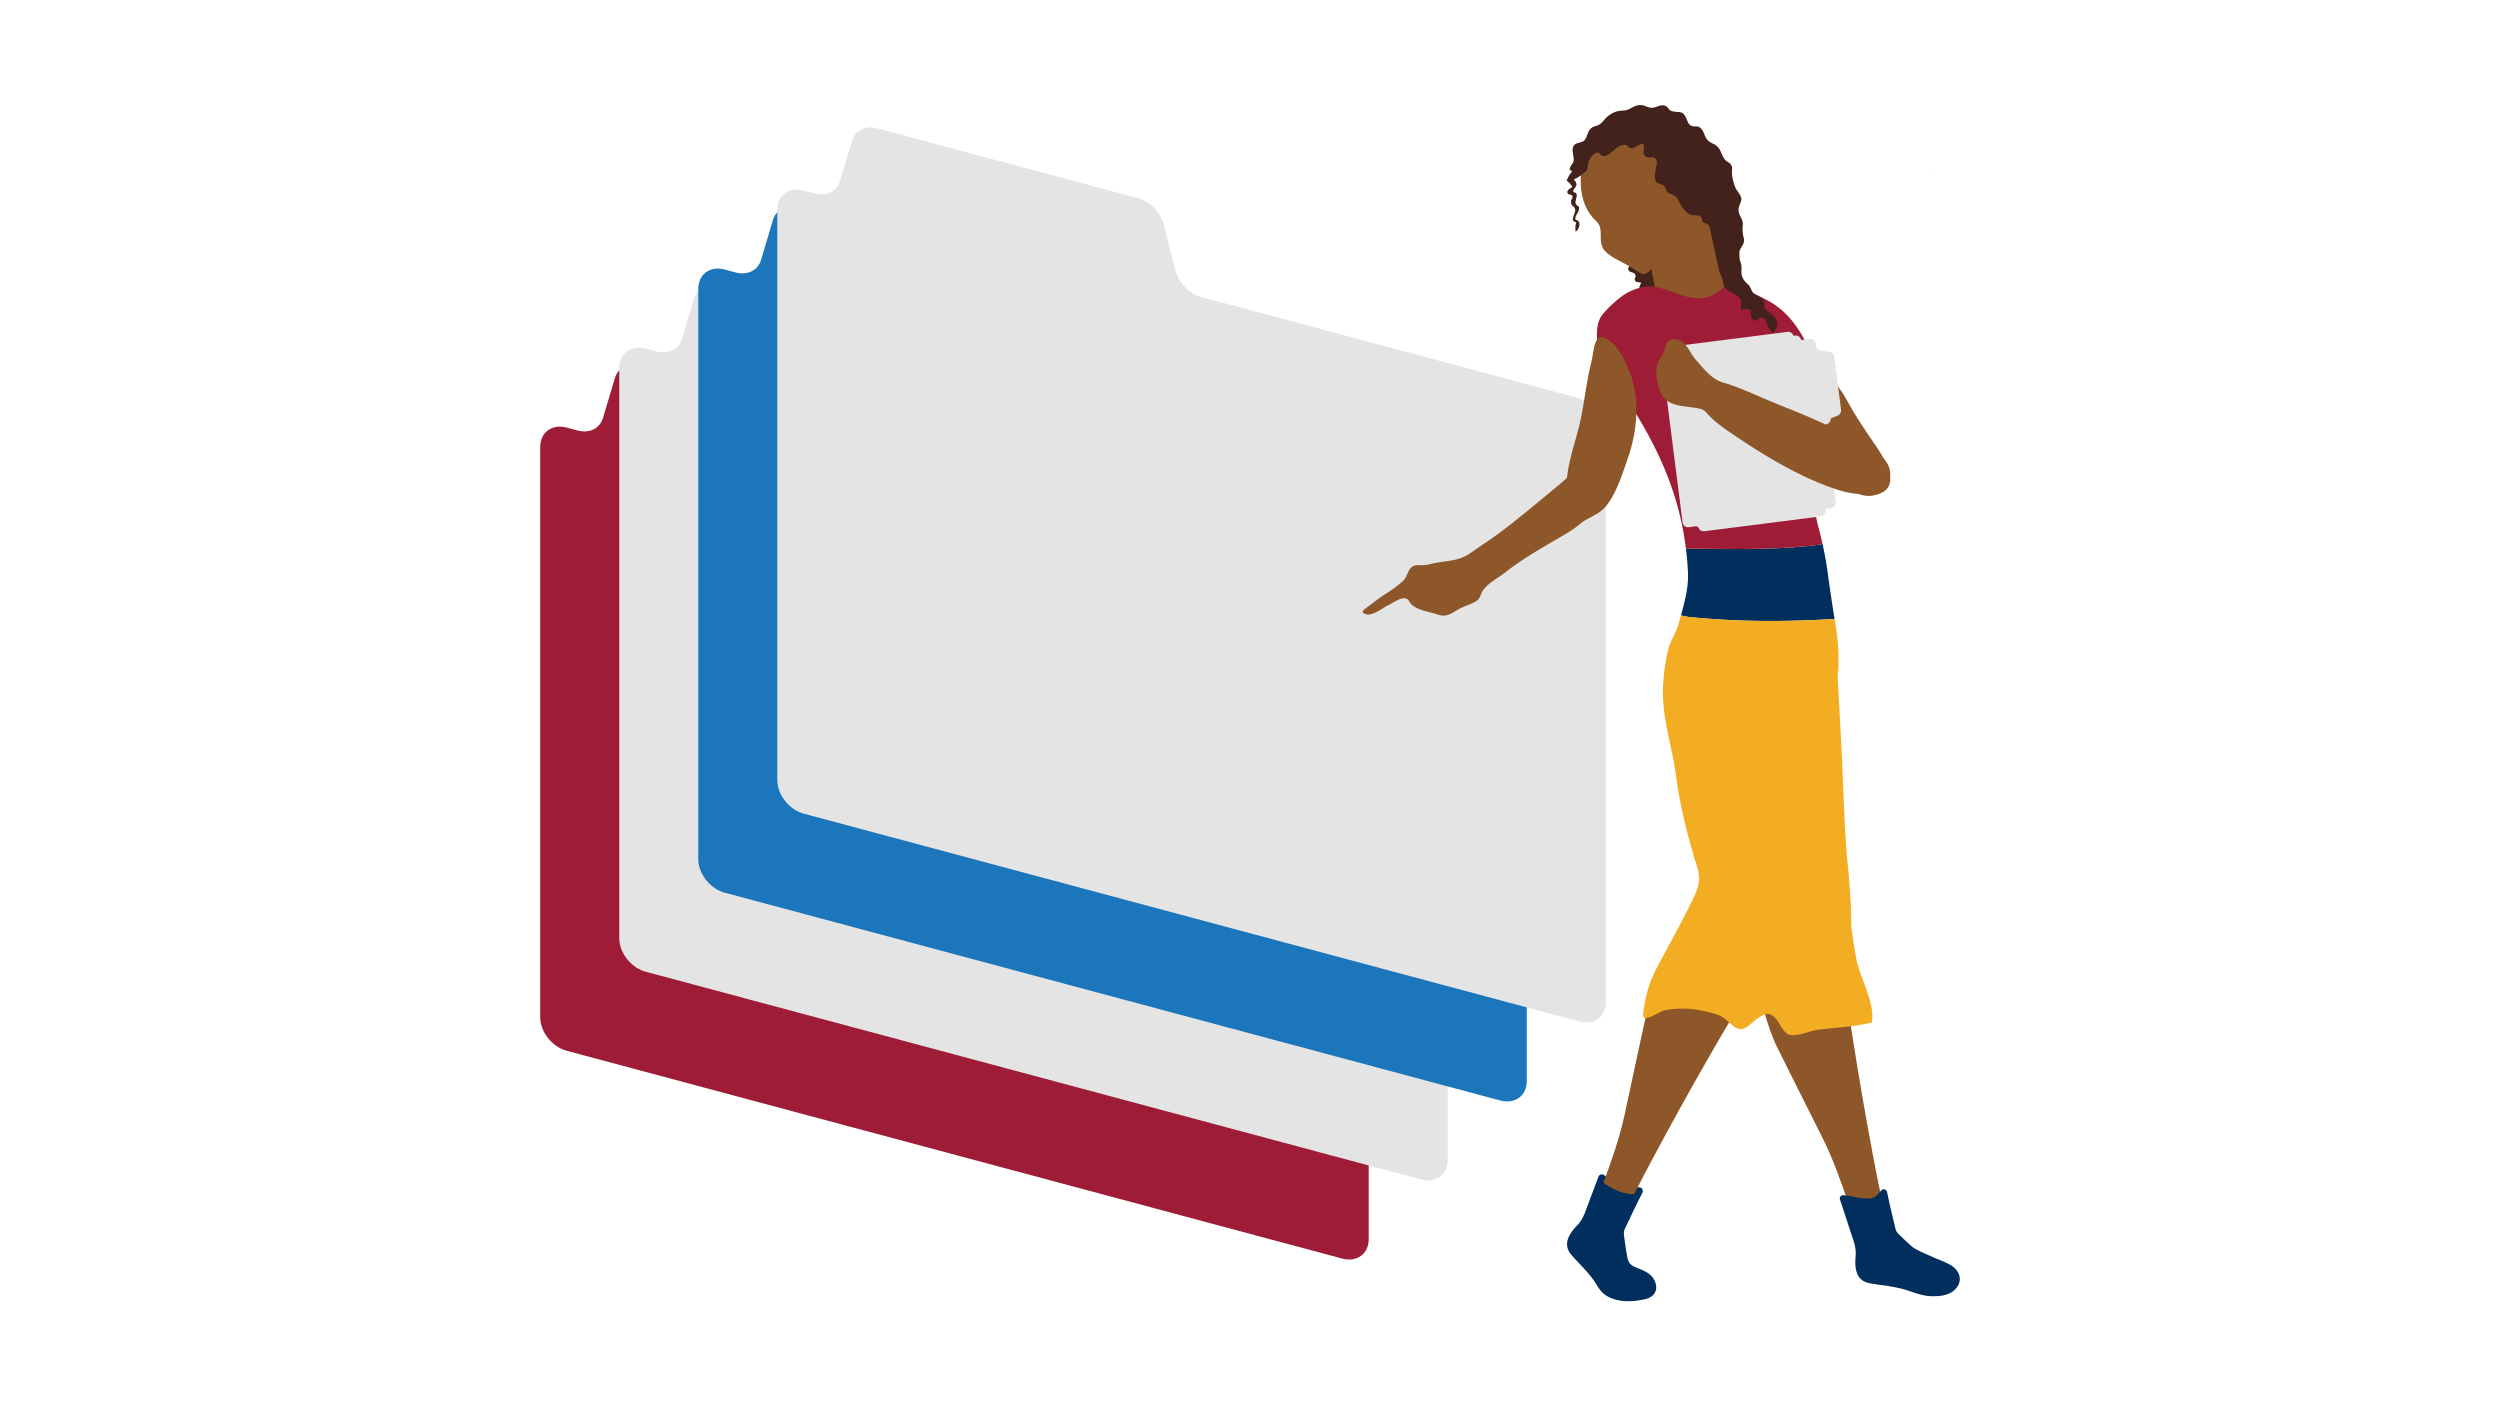
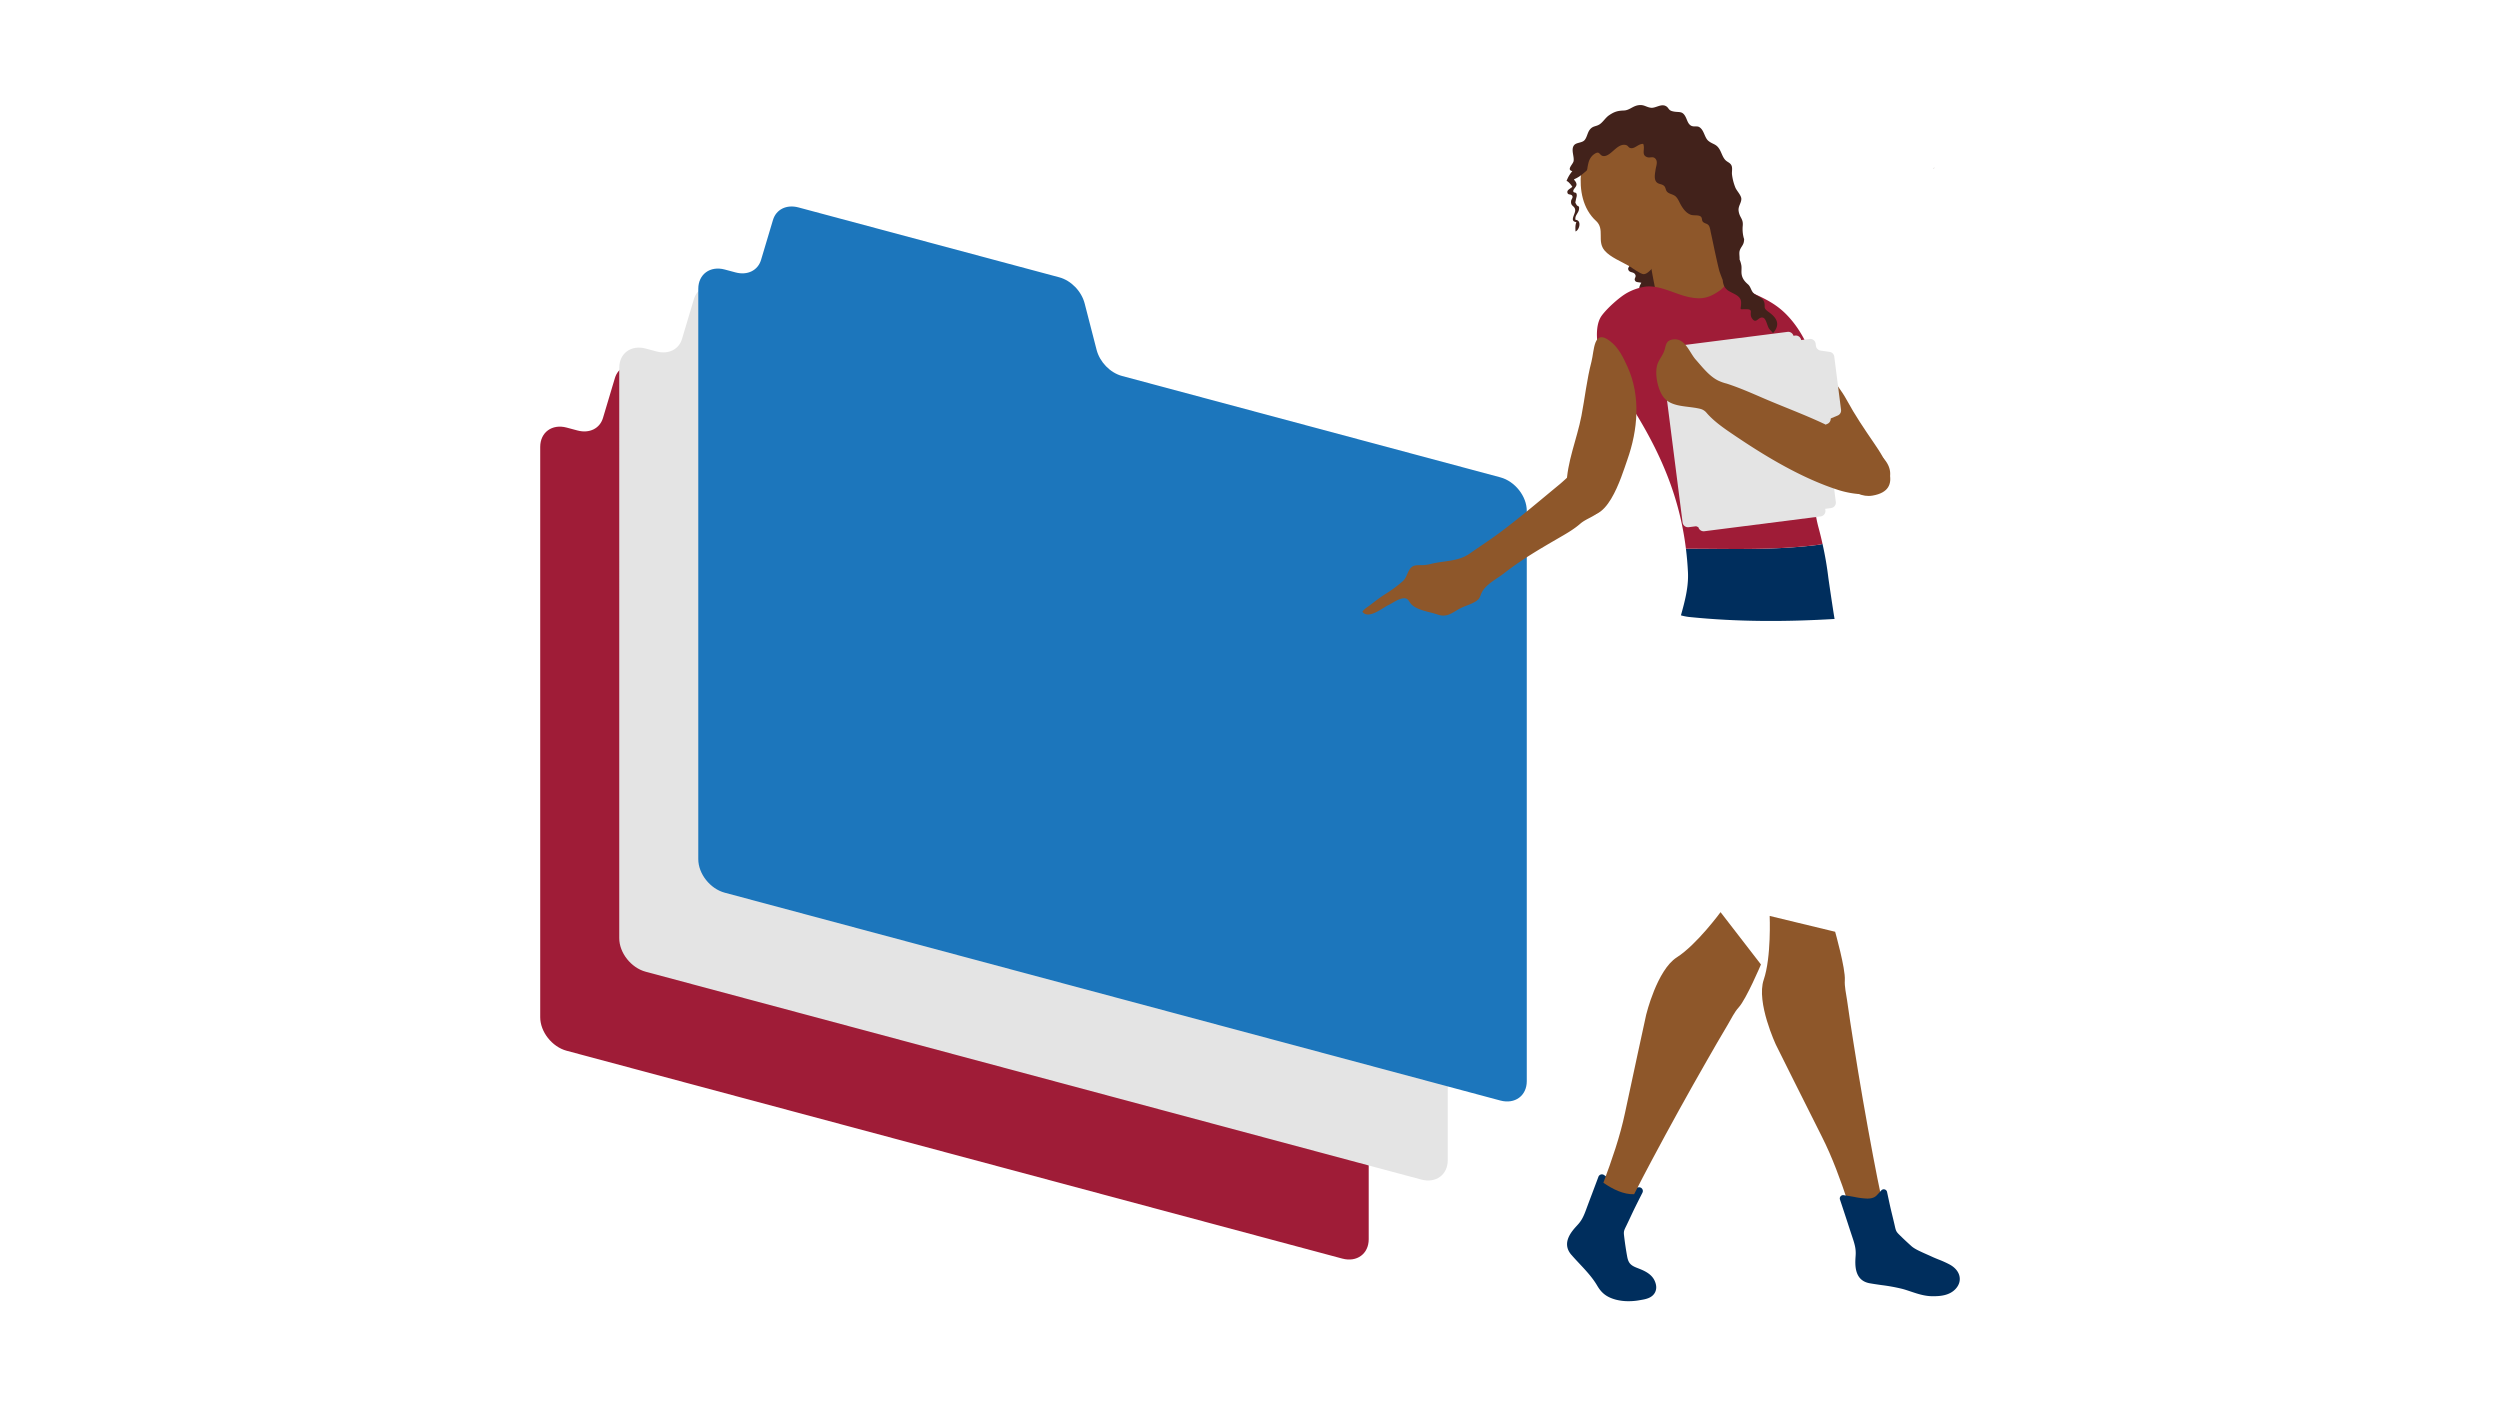
<svg xmlns="http://www.w3.org/2000/svg" width="1920" height="1080" viewBox="0 0 1920 1080">
  <g id="Layer_2" data-name="Layer 2">
    <g id="Learn">
      <g id="A_-_Backups" data-name="A - Backups">
        <rect width="1920" height="1080" fill="#fff" />
        <path d="M435.186,328.383l8.346,2.236c9.127,2.446,17.133-1.501,19.566-9.646l9.15-30.632c2.433-8.145,10.438-12.092,19.566-9.646l200.25,53.657c9.127,2.446,17.133,10.682,19.566,20.131l9.15,35.536c2.433,9.449,10.438,17.686,19.566,20.131l290.525,77.846c11.212,3.004,20.3,14.528,20.3,25.74V951.733c0,11.211-9.089,17.865-20.3,14.861L435.186,806.981c-11.212-3.004-20.3-14.528-20.3-25.74l0-437.997C414.885,332.032,423.974,325.379,435.186,328.383Z" fill="#9f1c37" />
        <path d="M495.883,267.686l8.346,2.236c9.127,2.446,17.133-1.501,19.566-9.646l9.15-30.632c2.433-8.145,10.438-12.092,19.566-9.646l200.25,53.657c9.127,2.446,17.133,10.682,19.566,20.131l9.15,35.536c2.433,9.449,10.438,17.686,19.566,20.131L1091.568,427.3c11.212,3.004,20.3,14.528,20.3,25.74l0,437.997c0,11.212-9.089,17.865-20.3,14.861L495.883,746.284c-11.212-3.004-20.3-14.528-20.3-25.74V282.547C475.582,271.336,484.671,264.682,495.883,267.686Z" fill="#e4e4e4" />
        <path d="M556.58,206.989l8.346,2.236c9.127,2.446,17.133-1.501,19.566-9.646l9.15-30.632c2.433-8.145,10.438-12.092,19.566-9.646l200.25,53.657c9.127,2.446,17.133,10.682,19.566,20.131l9.15,35.536c2.433,9.449,10.438,17.686,19.566,20.131l290.525,77.846c11.212,3.004,20.3,14.528,20.3,25.74V830.34c0,11.212-9.089,17.865-20.3,14.861L556.58,685.587c-11.212-3.004-20.3-14.528-20.3-25.74V221.85C536.279,210.639,545.368,203.985,556.58,206.989Z" fill="#1c76bc" />
-         <path d="M617.276,146.292l8.346,2.236c9.127,2.446,17.133-1.501,19.566-9.646l9.15-30.632c2.433-8.145,10.438-12.092,19.566-9.646l200.25,53.657c9.127,2.446,17.133,10.682,19.566,20.131l9.15,35.536c2.433,9.449,10.438,17.686,19.566,20.131l290.525,77.846c11.212,3.004,20.3,14.528,20.3,25.74V769.643c0,11.212-9.089,17.865-20.3,14.861L617.276,624.89c-11.212-3.004-20.3-14.528-20.3-25.74V161.153C596.976,149.942,606.065,143.288,617.276,146.292Z" fill="#e4e4e4" />
        <path d="M1229.074,135.908c3.361,3.758,5.931,7.334,6.094,12.531.17,5.416-3.147,11.805,1.561,15.775,4.263,3.595,4.549,2.992,4.161,9.415-.336,5.56.076,10.544,6.334,11.628.585,5.148-4.09,9.637.4,14.443,1.043,1.116,3.596,1.563,4.059,3.038.459,1.461-1.548,2.624-1.231,4.011.749,3.279,4.537,1.433,5.609,4.626.584,1.741-1.711,2.826.103,4.732.703.739,3.373.715,4.376,1.065-.62,1.044-2.103,3.599-1.264,4.81,1.238,1.789,3.571-.172,4.871,1.612.992,1.36-.842,8.863,3.604,5.359.897,3.146,2.991,1.295,4.97,2.279,2.449,1.217,1.786,1.904,2.865,4.794a8.637,8.637,0,0,0,3.906-.751c-.559,7.463,5.137,2.62,8.165.777,1.999,4.635,7.562-.551,9.18-3.297,2.371-4.023.639-9.945.463-14.345-.347-8.692-1.831-17.36-7.678-24.325-4.258-5.073-9.686-7.095-15.12-10.458-6.023-3.728-10.059-9.113-14.344-14.616-7.164-9.199-13.092-20.297-21.332-28.528-.811-.81-7.885-5.506-8.075-6.273-.54-2.179,3.049-2.795,1.896-5.177C1230.494,124.585,1226.393,133.152,1229.074,135.908Z" fill="#42221b" />
        <path d="M1379.67,252.415c2.13,8.349,18.588,25.743,24.648,34.373,4.729,6.734,10.039,13.153,13.97,20.397,6.443,11.873,13.409,22.102,21.062,33.287,8.348,12.2,23.718,35.902-1.242,40.146-15.813,2.689-26.925-15.724-36.343-25.353-18.043-18.447-32.377-44.456-43.511-67.451-4.561-9.419-10.595-25.917-.958-34.831C1365.321,245.561,1383.88,252.916,1379.67,252.415Z" fill="#8e572a" />
        <path d="M1360.161,237.36q.154-.771.287-1.562l-.764-1.015Q1359.948,236.054,1360.161,237.36Z" fill="none" />
        <path d="M1360.292,238.156q.185-1.001.435-1.988l-.279-.371q-.134.791-.287,1.562C1360.205,237.625,1360.252,237.888,1360.292,238.156Z" fill="#42221b" />
        <path d="M1338.67,250.018c-1.506-7.234-4.19-13.717-7.527-20.804-5.529-11.743-9.311-23.889-12.529-36.375-1.827-7.09-3.916-14.671-3.37-22.018a27.727,27.727,0,0,1,.643-4.311c1.291-5.482,2.587-12.214-4.532-7.583q-5.856,3.809-11.79,7.689c-5.925,3.882-12.934,7.325-18.168,12.018-3.601,3.229-9.557,14.308-14.867,14.276,2.025,22.555,9.363,44.177,10.665,66.801,16.054-.154,32.928,8.879,49.144,7.317,8.202-.79,11.294-6.846,12.808-14.432Q1338.932,251.29,1338.67,250.018Z" fill="#8e572a" />
        <path d="M1296.344,439.333q-.462-9.155-1.552-17.896c33.741-.017,67.18,1.365,101.576-3.003,1.108-.201,2.216-.437,3.326-.682a255.027,255.027,0,0,1,4.457,25.804c.318,2.464,3.738,25.694,4.801,31.806-37.462,2.241-74.545,2.305-112.117-1.563a45.131,45.131,0,0,1-5.884-1.204C1294.01,461.67,1296.916,450.659,1296.344,439.333Z" fill="#002e5d" />
        <path d="M1228.888,244.425a14.442,14.442,0,0,1,1.178-1.94c4.024-5.551,13.276-13.942,19.242-17.379a42.227,42.227,0,0,1,12.749-4.702c11.647-2.359,24.064,5.583,35.44,7.837,9.683,1.919,15.152.631,23.681-5.384,2.083-1.469,5.911-6.457,8.723-6.367,2.757.088,6.886,4.557,9.704,5.813,11.638,5.186,22.211,9.274,31.48,18.364,8.663,8.496,14.943,19.187,19.352,30.426,8.499,21.666,11.201,46.845,6.654,69.736-4.209,21.19-6.154,43.309-.461,64.37,1.056,3.906,2.107,8.133,3.063,12.553-1.111.245-2.219.481-3.326.682-34.396,4.368-67.834,2.986-101.576,3.003-4.737-38.331-18.311-71.45-39.834-106.136-9.654-15.558-23.668-30.097-27.512-48.539C1226.112,260.362,1225.653,250.795,1228.888,244.425Z" fill="#9f1c37" />
        <path d="M1312.469,171.086q-.071.19-.149.378c-3.138,7.577-15.072,14.743-21.517,19.293-6.847,4.833-14.173,7.903-20.366,13.715-1.997,1.874-5.113,6.104-8.106,6.094-2.372-.008-8.597-4.706-10.908-6.083-5.884-3.505-14.548-6.794-19.03-11.999-6.256-7.265.398-16.41-6.632-22.814-10.268-9.353-12.822-23.979-11.497-37.32.714-7.184,4.573-14.992,9.403-20.355,11.765-13.061,27.836-17.819,44.896-15.743,26.678,3.246,53.764,27.391,50.264,56.404-.398,3.29-2.447,6.399-3.804,9.354C1313.672,164.952,1313.524,168.28,1312.469,171.086Z" fill="#8e572a" />
        <path d="M1394.417,263.943l.217,1.703a4.176,4.176,0,0,0,3.547,3.605l6.988,1.007a4.176,4.176,0,0,1,3.547,3.605l5.207,40.86a4.176,4.176,0,0,1-2.529,4.379l-6.513,2.727a4.176,4.176,0,0,0-2.529,4.379l7.554,59.28a4.176,4.176,0,0,1-3.614,4.67l-89.37,11.389a4.176,4.176,0,0,1-4.67-3.614l-15.489-121.545a4.176,4.176,0,0,1,3.614-4.67l89.37-11.389A4.176,4.176,0,0,1,1394.417,263.943Z" fill="#e4e4e4" />
        <path d="M1383.32,261.333l.217,1.703a4.176,4.176,0,0,0,3.547,3.605l6.989,1.007a4.176,4.176,0,0,1,3.547,3.605l5.207,40.86a4.176,4.176,0,0,1-2.529,4.379l-6.513,2.727a4.176,4.176,0,0,0-2.529,4.379l7.554,59.279a4.176,4.176,0,0,1-3.614,4.67l-89.37,11.389a4.176,4.176,0,0,1-4.67-3.614l-15.489-121.545a4.176,4.176,0,0,1,3.614-4.67l89.37-11.389A4.176,4.176,0,0,1,1383.32,261.333Z" fill="#e4e4e4" />
        <path d="M1383.32,267.282l.217,1.703a4.176,4.176,0,0,0,3.547,3.605l6.989,1.007a4.176,4.176,0,0,1,3.547,3.605l5.207,40.86a4.176,4.176,0,0,1-2.529,4.379l-6.513,2.727a4.176,4.176,0,0,0-2.529,4.379l7.554,59.28a4.176,4.176,0,0,1-3.614,4.67l-89.37,11.388a4.176,4.176,0,0,1-4.67-3.614l-15.489-121.545a4.176,4.176,0,0,1,3.614-4.67l89.37-11.388A4.176,4.176,0,0,1,1383.32,267.282Z" fill="#e4e4e4" />
        <path d="M1377.502,258.49l.217,1.703a4.176,4.176,0,0,0,3.547,3.605l6.989,1.007a4.176,4.176,0,0,1,3.547,3.605l5.207,40.859a4.176,4.176,0,0,1-2.529,4.379l-6.513,2.727a4.176,4.176,0,0,0-2.529,4.379l7.554,59.28a4.176,4.176,0,0,1-3.614,4.67l-89.37,11.389a4.176,4.176,0,0,1-4.67-3.614L1279.848,270.934a4.176,4.176,0,0,1,3.614-4.67l89.37-11.389A4.176,4.176,0,0,1,1377.502,258.49Z" fill="#e4e4e4" />
        <path d="M1374.396,267.282l.217,1.703a4.176,4.176,0,0,0,3.547,3.605l6.989,1.007a4.176,4.176,0,0,1,3.547,3.605l5.207,40.86a4.176,4.176,0,0,1-2.529,4.379l-6.513,2.727a4.176,4.176,0,0,0-2.529,4.379l7.554,59.28a4.176,4.176,0,0,1-3.614,4.67L1296.9,404.886a4.176,4.176,0,0,1-4.67-3.614l-15.489-121.545a4.176,4.176,0,0,1,3.614-4.67l89.37-11.388A4.176,4.176,0,0,1,1374.396,267.282Z" fill="#e4e4e4" />
        <path d="M1386.426,270.388l.217,1.703a4.176,4.176,0,0,0,3.547,3.605l6.989,1.007a4.176,4.176,0,0,1,3.547,3.605l5.207,40.859a4.176,4.176,0,0,1-2.529,4.379l-6.513,2.727a4.176,4.176,0,0,0-2.529,4.379l7.554,59.28a4.176,4.176,0,0,1-3.614,4.67l-89.37,11.388a4.176,4.176,0,0,1-4.67-3.614l-15.489-121.545a4.176,4.176,0,0,1,3.614-4.67l89.37-11.389A4.176,4.176,0,0,1,1386.426,270.388Z" fill="#e4e4e4" />
        <path d="M1224.534,359.664a8.51,8.51,0,0,0-7.406-1.431c-7.575,2.048-13.656,9.041-19.514,13.87-14.753,12.162-29.319,24.569-44.594,36.08-7.877,5.936-16.145,11.223-24.194,16.896-9.14,6.442-19.896,5.397-30.172,8.093a28.719,28.719,0,0,1-7.597.874c-3.901-.007-6.42-.002-8.614,3.494-1.959,3.121-2.285,6.222-5.117,8.81a99.137,99.137,0,0,1-13.838,10.174c-4.093,2.606-7.888,5.629-11.736,8.549-1.879,1.426-4.276,2.71-5.411,4.779,4.559,6.165,15.435-3.005,20.001-5.174,3.611-1.715,7.728-5.022,11.793-5.19,3.63-.149,3.679,2.506,5.91,4.725,4.66,4.635,14,5.637,19.931,7.713,6.792,2.377,10.39-.625,16.433-4.153,4.35-2.539,10.94-3.852,14.689-7.209,1.632-1.461,1.948-3.548,2.834-5.383,3.138-6.5,11.86-10.716,17.321-15.005,12.83-10.078,26.932-18.332,41.014-26.504,6.175-3.583,12.133-6.886,17.415-11.49,4.58-3.992,11.535-5.577,15.42-10.271,3.972-4.8,7.311-10.276,5.531-16.156C1232.933,370.143,1229.434,363.109,1224.534,359.664Z" fill="#8e572a" />
        <path d="M1213.077,392.307c-5.72-4.278-8.643-10.084-10.175-16.592.082-.84.138-1.682.154-2.528.34-18.509,8.02-35.811,11.483-53.78,2.627-13.629,4.152-28.046,7.679-41.534,2.242-8.574,1.48-25.579,13.994-16.128,6.804,5.14,10.268,12.345,13.73,19.988,10.25,22.626,7.973,48.419-.189,71.483C1245.341,365.685,1233.309,407.438,1213.077,392.307Z" fill="#8e572a" />
        <path d="M1409.437,329.735c-17.706-9.229-36.937-16.043-55.196-23.932-9.47-4.091-18.461-8.059-28.039-11.169a34.024,34.024,0,0,1-6.774-2.417c-6.891-3.467-12.266-10.576-17.164-16.09-4.817-5.423-8.062-16.652-17.306-15.434-4.984.657-5.343,3.377-6.459,7.651-1.076,4.121-3.778,6.798-5.324,10.698-2.792,7.044-.193,19.884,4.369,25.909,6.105,8.062,18.569,6.612,28.291,9.054a9.109,9.109,0,0,1,4.716,2.933c6.11,7.182,15.011,13.034,22.023,17.774,23.994,16.22,51.516,32.69,79.255,41.595,13.022,4.18,40.015,7.886,39.836-12.603C1451.52,346.93,1422.1,336.335,1409.437,329.735Z" fill="#8e572a" />
        <path d="M1485.477,128.749q.064.603-.538.538" fill="#42221b" />
        <path d="M1358.54,239.763c-5.163-3.705-2.305-3.765-3.774-8.096-1.238-3.65-6.75-4.449-8.801-7.449-1.353-1.978-1.671-4.258-3.568-5.891-2.36-2.032-4.26-4.287-4.807-7.596-.365-2.207.109-4.556-.205-6.79a21.096,21.096,0,0,0-1.41-4.742c.2-2.309-.574-4.824.237-7.092.902-2.522,2.821-3.921,3.142-6.848.27-2.459.155-1.027-.353-3.295a26.422,26.422,0,0,1-.56-8.68c.463-5.388-2.388-5.968-3.165-11.156-.555-3.709,2.117-6.194,2.069-9.437-.04-2.712-3.618-6.186-4.614-8.717a39.555,39.555,0,0,1-2.57-10.116c-.203-2.147.569-4.931-.464-6.935-1.045-2.028-3.106-2.409-4.65-4.041-2.01-2.124-2.834-5.356-4.237-7.838-2.628-4.647-5.085-3.949-8.642-6.746-3.233-2.542-3.291-8.55-7.3-10.781-1.68-.935-4.334.231-6.449-1.185-2.109-1.412-2.657-4.126-3.767-6.333-2.749-5.467-5.222-3.195-10.428-4.619-3.147-.86-2.497-2.875-5.226-4.09-3.519-1.566-7.597,1.826-10.959,1.479-3.806-.394-5.429-2.728-10.064-1.911-4.162.733-6.663,3.851-10.776,4.008-4.746.182-7.294.844-11.475,3.693-2.81,1.915-4.761,5.474-7.5,7.108-2.717,1.62-4.895.959-7.237,3.892-1.863,2.332-2.186,6.13-4.174,8.209-2.047,2.139-6.336,1.53-8.06,3.946-2.362,3.31.408,8.54-.239,12.059-.445,2.417-5.719,6.593-.96,7.663a24.782,24.782,0,0,0-4.485,7.676c.651-.525,3.508,2.637,4.479,4.351-1.679,1.658-4.863,2.575-3.511,5.148.563,1.071,2.816.402,3.511,1.871.7,1.478-.829,2.429-.965,3.974-.377,4.256,2.765,3.284,3.152,6.774.35,3.157-4.78,8.671.935,9.373-.948,2.257-.816,4.735-.676,7.155,3.077-1.088,4.909-8.688,0-8.923-.733-3.339,2.223-5.024,2.667-7.997.504-3.376-1.049-1.877-1.949-3.644-1.048-2.057-.996-.775-.377-4.05.32-1.692.954-2.856.395-4.43-.448-1.259-2.313-.41-2.458-1.805-.188-1.806,2.625-3.248,2.477-5.479a4.672,4.672,0,0,0-.957-2.235c-.229-.332-.482-.645-.742-.953-.367-.435-.161-.515.304-.754.499-.256,1.016-.472,1.513-.734a27.258,27.258,0,0,0,5.002-3.472c.825-.71,1.765-1.4,2.536-2.155.709-.695.71-2.146.887-3.074.2-1.044.405-2.089.687-3.114a11.788,11.788,0,0,1,3.004-5.454,10.611,10.611,0,0,1,1.13-.952c4.954-3.626,3.926,1.561,7.909,1.341,5.568-.307,10.093-10.015,16.583-8.522,2.203.506,1.848,2.559,4.625,2.46,2.843-.102,5.31-3.472,8.78-3.291,1.618,4.189-1.777,8.49,3.054,10.187,2.216.778,4.322-.873,6.221,1.099,2.18,2.265.565,5.827.186,8.476-.44,3.077-1.411,7.355.797,9.665,1.634,1.709,4.321,1.239,5.924,3.008,1.258,1.388.851,3.214,2.423,4.611,1.783,1.585,4.693,1.646,6.559,3.565,1.608,1.655,2.489,4.031,3.606,6.012,1.821,3.232,4.046,6.317,7.566,7.732,2.259.908,5.665-.005,7.647,1.312,1.549,1.032.744,3.01,1.841,4.169,1.28,1.352,3.111,1.208,4.294,2.577,1.175,1.359,1.459,4.335,1.857,6.053,1.126,4.865,2.055,9.757,3.129,14.646,1.054,4.796,2.094,9.572,3.292,14.329.125.498,1.328,3.846,2.631,7.122a15.331,15.331,0,0,0,1.021,4.414,9.184,9.184,0,0,0,4.12,4.239c3.988,2.358,9.05,3.563,9.003,8.774-.054,6.007-2.012,4.916,3.666,4.942,6.794.03,1.726,3.136,4.909,7.39,3.264,4.363,4.692-2.212,8.488-.77,2.208.839,3.002,6.385,4.444,8.389.93,1.292,2.177,2.11,2.961,3.451C1367.216,249.572,1365.231,244.565,1358.54,239.763Z" fill="#42221b" />
        <path d="M1250.825,999.316a38.274,38.274,0,0,1-10.037-1.226c-6.751-1.876-10.701-4.859-14.088-10.639-3.682-6.283-8.519-11.451-13.64-16.922-2.036-2.175-4.141-4.424-6.205-6.782-7.98-9.114.26-18.129,4.22-22.461.331-.362.654-.716.964-1.061a24.263,24.263,0,0,0,3.721-5.548,51.978,51.978,0,0,0,2.169-5.163q2.268-6.117,4.606-12.28,2.007-5.32,4.009-10.673l1.046-2.807a2.848,2.848,0,0,1,4.291-1.347l2.462,1.706c7.554,5.234,14.226,7.889,19.829,7.889.212,0,.425-.004.637-.012l3.946-.146a2.848,2.848,0,0,1,2.646,4.132l-1.783,3.523q-2.024,4.001-4.011,8.021c-1.172,2.378-2.326,4.842-3.442,7.225-.961,2.052-1.922,4.104-2.911,6.142l-.335.689c-1.663,3.409-2.009,4.119-1.66,7.194.595,5.252,1.398,10.688,2.388,16.158.876,4.841,2.501,6.784,7.244,8.66l.805.316c4.429,1.732,10.493,4.106,13.035,9.648,1.57,3.424,1.659,6.492.266,9.12-2.276,4.292-7.287,5.131-10.946,5.744-.408.068-.809.135-1.195.205A45.576,45.576,0,0,1,1250.825,999.316Z" fill="#002e5d" />
        <path d="M1321.388,700.54s-18.333,24.998-33.58,34.693-23.542,44.056-23.542,44.056-11.588,53.193-16.27,75.451c-3.82,18.159-10.051,36.029-16.603,53.626,7.354,5.096,15.656,9.088,23.604,8.795,4.468-8.831,9.07-17.594,13.721-26.329q20.39-38.295,41.967-75.948c5.399-9.46,10.834-18.902,16.419-28.253,2.51-4.202,4.847-9.267,8.183-12.908,5.848-6.385,17.122-32.99,17.122-32.99Z" fill="#8e572a" />
        <path d="M1445.251,921.416c-2.369-11.023-4.545-22.089-6.641-33.167q-8.219-43.437-15.085-87.122c-1.742-10.961-3.446-21.931-4.97-32.925-.685-4.94-2.058-10.455-1.73-15.477.576-8.804-7.433-37.138-7.433-37.138L1359.105,703.43s1.373,31.558-4.561,48.987,9.389,50.026,9.389,50.026,24.715,49.663,35.19,70.339c8.182,16.149,14.437,33.499,20.234,50.889C1428.043,925,1438.767,928.434,1445.251,921.416Z" fill="#8e572a" />
        <path d="M1483.859,995.486c-5.885-.066-11.304-1.885-16.544-3.644-2.216-.744-4.309-1.446-6.36-1.99a138.189,138.189,0,0,0-15.924-2.9c-2.964-.423-6.03-.861-9.068-1.399-12.067-2.139-11.272-14.498-10.89-20.438.032-.499.063-.988.089-1.46a24.804,24.804,0,0,0-.583-6.808,53.068,53.068,0,0,0-1.572-5.497q-2.095-6.296-4.164-12.672-2.178-6.67-4.397-13.371l-1.355-4.064a2.558,2.558,0,0,1,2.813-3.337l4.235.648c1.368.209,2.784.468,4.226.732a56.655,56.655,0,0,0,9.684,1.226c3.451,0,5.733-.805,7.4-2.609l3.423-3.705a2.558,2.558,0,0,1,4.379,1.199l1.375,6.405c.284,1.33.568,2.659.863,3.986.585,2.637,1.24,5.33,1.872,7.934.545,2.245,1.091,4.49,1.605,6.742l.173.761c.858,3.793,1.037,4.582,3.295,6.824,3.029,3.007,6.262,6.046,9.608,9.034,2.076,1.854,5.597,3.486,8.168,4.678,1.184.549,2.37,1.072,3.55,1.593,1.335.589,2.664,1.175,3.978,1.79,1.574.736,3.267,1.421,5.059,2.145a77.611,77.611,0,0,1,8.662,3.925c4.278,2.374,6.954,5.754,7.535,9.517.356,2.305.083,5.79-3.239,9.304-4.574,4.837-11.405,5.457-16.845,5.457C1484.912,995.493,1484.205,995.49,1483.859,995.486Z" fill="#002e5d" />
-         <path d="M1425.685,736.641c-1.552-8.338-2.784-16.821-3.932-25.388.088-16.692-1.341-33.462-2.929-49.757-2.268-23.271-2.678-46.66-3.871-70.305,0-5.494-2.025-41.458-3.658-72.066,1.604-13.708.297-27.962-1.998-41.733-.005-.214-.011-.427-.014-.619-.021.062-.039.118-.06.18-.089-.531-.178-1.062-.27-1.591-37.462,2.241-74.545,2.304-112.117-1.563a45.184,45.184,0,0,1-5.884-1.204q-.36,1.285-.72,2.568l-.045-.011c-.014.127-.042.257-.06.385-.547,1.951-1.088,3.899-1.607,5.847-2.266,5.873-6.068,11.972-7.423,17.735a155.509,155.509,0,0,0-3.873,27.843c-1.237,23.779,7.394,47.554,10.277,71.054.856,6.974,2.302,14.54,3.752,21.619,2.733,13.347,6.079,25.927,9.857,38.768,1.733,5.89,4.34,11.661,3.673,18.497-.581,5.954-3.963,12.222-6.556,17.521-7.702,15.741-16.482,31.327-24.648,46.739a95.053,95.053,0,0,0-8.658,21.189c-.636,2.442-3.988,17.106-2.723,18.68,2.499,3.111,12.673-4.412,16.001-5.117a73.307,73.307,0,0,1,23.736-.618c5.778.88,13.221,2.418,18.634,4.565,5.214,2.067,10.408,10.083,15.777,10.47,5.153.371,9.22-5.448,13.165-7.938,6.341-4.002,8.002-5.322,12.853-1.496,4.048,3.192,6.216,11.089,10.93,13.408,5.234,2.575,16.087-2.448,21.43-3.198,14.267-2.003,29.081-2.432,42.794-5.775C1440.408,770.483,1428.379,751.114,1425.685,736.641Z" fill="#f2ad22" />
      </g>
    </g>
  </g>
</svg>